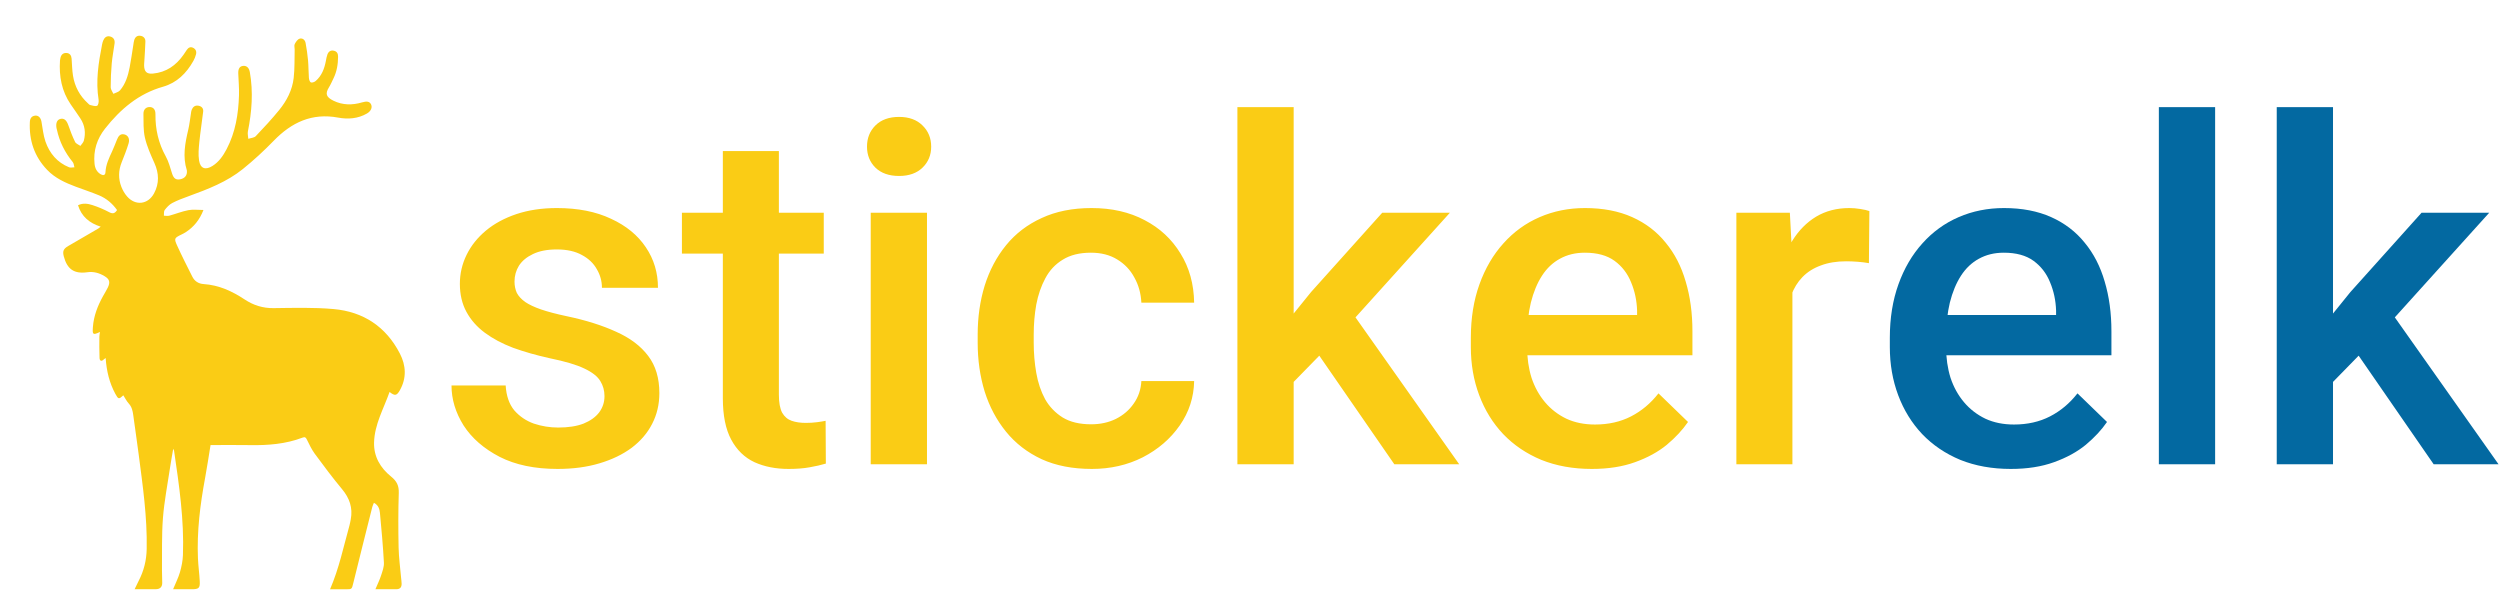
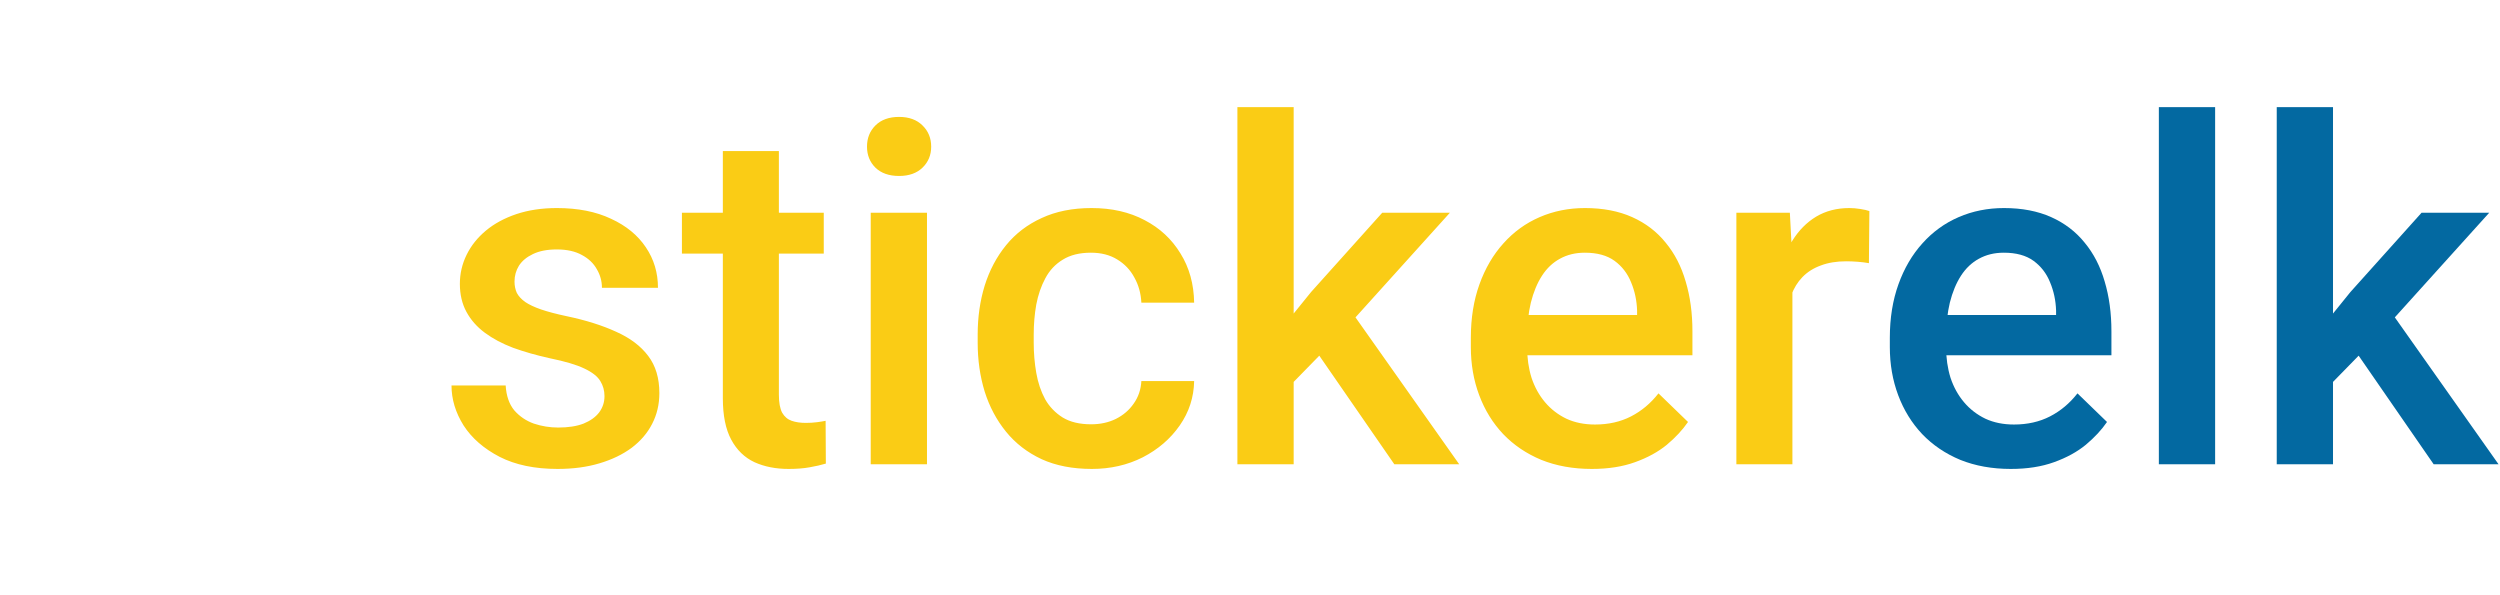
<svg xmlns="http://www.w3.org/2000/svg" fill="none" viewBox="0 0 420 100" height="100" width="420">
  <path fill="#FACC15" d="M101.555 66.555C101.555 65.617 101.32 64.771 100.852 64.016C100.383 63.234 99.484 62.531 98.156 61.906C96.854 61.281 94.927 60.708 92.375 60.188C90.135 59.693 88.078 59.107 86.203 58.43C84.354 57.727 82.766 56.88 81.438 55.891C80.109 54.901 79.081 53.729 78.352 52.375C77.622 51.021 77.258 49.458 77.258 47.688C77.258 45.969 77.635 44.341 78.391 42.805C79.146 41.268 80.227 39.914 81.633 38.742C83.039 37.57 84.745 36.646 86.75 35.969C88.781 35.292 91.047 34.953 93.547 34.953C97.088 34.953 100.122 35.552 102.648 36.75C105.201 37.922 107.154 39.523 108.508 41.555C109.862 43.56 110.539 45.825 110.539 48.352H101.125C101.125 47.232 100.839 46.19 100.266 45.227C99.719 44.237 98.885 43.443 97.766 42.844C96.646 42.219 95.24 41.906 93.547 41.906C91.932 41.906 90.591 42.167 89.523 42.688C88.482 43.182 87.701 43.833 87.18 44.641C86.685 45.448 86.438 46.333 86.438 47.297C86.438 48 86.568 48.638 86.828 49.211C87.115 49.758 87.583 50.266 88.234 50.734C88.885 51.177 89.771 51.594 90.891 51.984C92.037 52.375 93.469 52.753 95.188 53.117C98.417 53.794 101.19 54.667 103.508 55.734C105.852 56.776 107.648 58.13 108.898 59.797C110.148 61.438 110.773 63.521 110.773 66.047C110.773 67.922 110.37 69.641 109.562 71.203C108.781 72.74 107.635 74.081 106.125 75.227C104.615 76.346 102.805 77.219 100.695 77.844C98.612 78.469 96.268 78.781 93.664 78.781C89.836 78.781 86.594 78.104 83.938 76.75C81.281 75.37 79.263 73.612 77.883 71.477C76.529 69.315 75.852 67.076 75.852 64.758H84.953C85.057 66.503 85.539 67.896 86.398 68.938C87.284 69.953 88.378 70.695 89.68 71.164C91.008 71.607 92.375 71.828 93.781 71.828C95.474 71.828 96.893 71.607 98.039 71.164C99.185 70.695 100.057 70.07 100.656 69.289C101.255 68.482 101.555 67.57 101.555 66.555ZM138.391 35.734V42.609H114.562V35.734H138.391ZM121.438 25.383H130.852V66.32C130.852 67.622 131.034 68.625 131.398 69.328C131.789 70.005 132.323 70.461 133 70.695C133.677 70.93 134.471 71.047 135.383 71.047C136.034 71.047 136.659 71.008 137.258 70.93C137.857 70.852 138.339 70.773 138.703 70.695L138.742 77.883C137.961 78.117 137.049 78.326 136.008 78.508C134.992 78.69 133.82 78.781 132.492 78.781C130.331 78.781 128.417 78.404 126.75 77.648C125.083 76.867 123.781 75.604 122.844 73.859C121.906 72.115 121.438 69.797 121.438 66.906V25.383ZM155.734 35.734V78H146.281V35.734H155.734ZM145.656 24.641C145.656 23.208 146.125 22.023 147.062 21.086C148.026 20.122 149.354 19.641 151.047 19.641C152.714 19.641 154.029 20.122 154.992 21.086C155.956 22.023 156.438 23.208 156.438 24.641C156.438 26.047 155.956 27.219 154.992 28.156C154.029 29.094 152.714 29.562 151.047 29.562C149.354 29.562 148.026 29.094 147.062 28.156C146.125 27.219 145.656 26.047 145.656 24.641ZM183.312 71.281C184.849 71.281 186.229 70.982 187.453 70.383C188.703 69.758 189.706 68.898 190.461 67.805C191.242 66.711 191.672 65.448 191.75 64.016H200.617C200.565 66.75 199.758 69.237 198.195 71.477C196.633 73.716 194.562 75.5 191.984 76.828C189.406 78.13 186.555 78.781 183.43 78.781C180.201 78.781 177.388 78.234 174.992 77.141C172.596 76.021 170.604 74.484 169.016 72.531C167.427 70.578 166.229 68.326 165.422 65.773C164.641 63.221 164.25 60.487 164.25 57.57V56.203C164.25 53.286 164.641 50.552 165.422 48C166.229 45.422 167.427 43.156 169.016 41.203C170.604 39.25 172.596 37.727 174.992 36.633C177.388 35.513 180.188 34.953 183.391 34.953C186.776 34.953 189.745 35.63 192.297 36.984C194.849 38.312 196.854 40.175 198.312 42.57C199.797 44.94 200.565 47.7 200.617 50.852H191.75C191.672 49.289 191.281 47.883 190.578 46.633C189.901 45.357 188.938 44.341 187.688 43.586C186.464 42.831 184.992 42.453 183.273 42.453C181.372 42.453 179.797 42.844 178.547 43.625C177.297 44.38 176.32 45.422 175.617 46.75C174.914 48.052 174.406 49.523 174.094 51.164C173.807 52.779 173.664 54.458 173.664 56.203V57.57C173.664 59.315 173.807 61.008 174.094 62.648C174.38 64.289 174.875 65.76 175.578 67.062C176.307 68.338 177.297 69.367 178.547 70.148C179.797 70.904 181.385 71.281 183.312 71.281ZM217.336 18V78H207.883V18H217.336ZM243.586 35.734L225.188 56.125L215.109 66.438L212.648 58.469L220.266 49.055L232.219 35.734H243.586ZM234.25 78L220.539 58.156L226.477 51.555L245.148 78H234.25ZM267.414 78.781C264.289 78.781 261.464 78.273 258.938 77.258C256.438 76.216 254.302 74.771 252.531 72.922C250.786 71.073 249.445 68.898 248.508 66.398C247.57 63.898 247.102 61.203 247.102 58.312V56.75C247.102 53.443 247.583 50.448 248.547 47.766C249.51 45.083 250.852 42.792 252.57 40.891C254.289 38.964 256.32 37.492 258.664 36.477C261.008 35.461 263.547 34.953 266.281 34.953C269.302 34.953 271.945 35.461 274.211 36.477C276.477 37.492 278.352 38.925 279.836 40.773C281.346 42.596 282.466 44.771 283.195 47.297C283.951 49.823 284.328 52.609 284.328 55.656V59.68H251.672V52.922H275.031V52.18C274.979 50.487 274.641 48.898 274.016 47.414C273.417 45.93 272.492 44.732 271.242 43.82C269.992 42.909 268.326 42.453 266.242 42.453C264.68 42.453 263.286 42.792 262.062 43.469C260.865 44.12 259.862 45.07 259.055 46.32C258.247 47.57 257.622 49.081 257.18 50.852C256.763 52.596 256.555 54.562 256.555 56.75V58.312C256.555 60.161 256.802 61.88 257.297 63.469C257.818 65.031 258.573 66.398 259.562 67.57C260.552 68.742 261.75 69.667 263.156 70.344C264.562 70.995 266.164 71.32 267.961 71.32C270.227 71.32 272.245 70.865 274.016 69.953C275.786 69.042 277.323 67.753 278.625 66.086L283.586 70.891C282.674 72.219 281.49 73.495 280.031 74.719C278.573 75.917 276.789 76.893 274.68 77.648C272.596 78.404 270.174 78.781 267.414 78.781ZM301.125 43.781V78H291.711V35.734H300.695L301.125 43.781ZM314.055 35.461L313.977 44.211C313.404 44.107 312.779 44.029 312.102 43.977C311.451 43.925 310.799 43.898 310.148 43.898C308.534 43.898 307.115 44.133 305.891 44.602C304.667 45.044 303.638 45.695 302.805 46.555C301.997 47.388 301.372 48.404 300.93 49.602C300.487 50.8 300.227 52.141 300.148 53.625L298 53.781C298 51.125 298.26 48.664 298.781 46.398C299.302 44.133 300.083 42.141 301.125 40.422C302.193 38.703 303.521 37.362 305.109 36.398C306.724 35.435 308.586 34.953 310.695 34.953C311.268 34.953 311.88 35.005 312.531 35.109C313.208 35.214 313.716 35.331 314.055 35.461Z" />
  <path fill="#0369A1" d="M337.805 78.781C334.68 78.781 331.854 78.273 329.328 77.258C326.828 76.216 324.693 74.771 322.922 72.922C321.177 71.073 319.836 68.898 318.898 66.398C317.961 63.898 317.492 61.203 317.492 58.312V56.75C317.492 53.443 317.974 50.448 318.938 47.766C319.901 45.083 321.242 42.792 322.961 40.891C324.68 38.964 326.711 37.492 329.055 36.477C331.398 35.461 333.938 34.953 336.672 34.953C339.693 34.953 342.336 35.461 344.602 36.477C346.867 37.492 348.742 38.925 350.227 40.773C351.737 42.596 352.857 44.771 353.586 47.297C354.341 49.823 354.719 52.609 354.719 55.656V59.68H322.062V52.922H345.422V52.18C345.37 50.487 345.031 48.898 344.406 47.414C343.807 45.93 342.883 44.732 341.633 43.82C340.383 42.909 338.716 42.453 336.633 42.453C335.07 42.453 333.677 42.792 332.453 43.469C331.255 44.12 330.253 45.07 329.445 46.32C328.638 47.57 328.013 49.081 327.57 50.852C327.154 52.596 326.945 54.562 326.945 56.75V58.312C326.945 60.161 327.193 61.88 327.688 63.469C328.208 65.031 328.964 66.398 329.953 67.57C330.943 68.742 332.141 69.667 333.547 70.344C334.953 70.995 336.555 71.32 338.352 71.32C340.617 71.32 342.635 70.865 344.406 69.953C346.177 69.042 347.714 67.753 349.016 66.086L353.977 70.891C353.065 72.219 351.88 73.495 350.422 74.719C348.964 75.917 347.18 76.893 345.07 77.648C342.987 78.404 340.565 78.781 337.805 78.781ZM372.141 18V78H362.688V18H372.141ZM391.945 18V78H382.492V18H391.945ZM418.195 35.734L399.797 56.125L389.719 66.438L387.258 58.469L394.875 49.055L406.828 35.734H418.195ZM408.859 78L395.148 58.156L401.086 51.555L419.758 78H408.859Z" />
-   <path fill="#FACC15" d="M29.066 98.99C30.178 98.99 31.201 98.99 32.224 98.99C33.396 98.99 33.616 98.805 33.558 97.65C33.494 96.361 33.309 95.078 33.255 93.79C33.066 89.254 33.625 84.784 34.451 80.336C34.789 78.519 35.056 76.688 35.372 74.772C37.628 74.772 39.796 74.739 41.963 74.779C44.997 74.834 47.984 74.607 50.851 73.513C51.227 73.369 51.374 73.486 51.543 73.825C51.953 74.642 52.337 75.49 52.873 76.219C54.358 78.238 55.86 80.248 57.462 82.173C58.718 83.682 59.295 85.306 58.928 87.249C58.862 87.595 58.802 87.943 58.708 88.282C57.713 91.844 56.968 95.484 55.448 99C56.36 99 57.214 98.997 58.067 99C59.137 99.004 59.097 98.993 59.351 97.964C60.398 93.699 61.471 89.441 62.541 85.183C62.6 84.949 62.715 84.731 62.817 84.467C63.568 84.866 63.767 85.518 63.829 86.16C64.092 88.942 64.344 91.727 64.497 94.516C64.537 95.233 64.246 95.987 64.017 96.694C63.773 97.444 63.419 98.156 63.073 98.983C64.305 98.983 65.441 98.971 66.576 98.987C67.208 98.995 67.473 98.665 67.473 98.08C67.473 97.752 67.415 97.427 67.387 97.099C67.24 95.395 67.002 93.692 66.965 91.985C66.901 88.931 66.897 85.871 66.993 82.817C67.033 81.589 66.654 80.827 65.697 80.057C63.92 78.626 62.779 76.726 62.842 74.341C62.923 71.284 64.458 68.666 65.445 65.85C66.34 66.551 66.653 66.497 67.185 65.548C68.328 63.504 68.215 61.407 67.181 59.401C64.846 54.868 61.03 52.364 56.046 51.922C52.707 51.626 49.326 51.723 45.965 51.766C44.152 51.788 42.575 51.284 41.093 50.303C38.999 48.917 36.766 47.89 34.218 47.724C33.352 47.667 32.7 47.252 32.312 46.482C31.449 44.765 30.573 43.052 29.78 41.303C29.206 40.04 29.271 39.995 30.535 39.376C30.765 39.263 30.996 39.144 31.211 39.005C32.556 38.126 33.532 36.946 34.18 35.277C33.257 35.277 32.431 35.157 31.656 35.306C30.567 35.514 29.52 35.94 28.445 36.234C28.162 36.311 27.839 36.241 27.533 36.238C27.57 35.914 27.498 35.504 27.668 35.283C28.015 34.831 28.436 34.37 28.928 34.112C29.813 33.648 30.764 33.301 31.705 32.956C34.918 31.785 38.12 30.559 40.812 28.387C42.629 26.921 44.358 25.325 45.985 23.648C48.989 20.553 52.416 18.94 56.813 19.758C58.444 20.062 60.133 19.95 61.648 19.068C62.321 18.678 62.583 18.064 62.347 17.555C62.111 17.044 61.631 16.958 60.821 17.201C59.2 17.684 57.568 17.676 56.041 16.93C54.796 16.322 54.59 15.76 55.27 14.661C55.564 14.184 55.784 13.661 56.032 13.154C56.589 12.013 56.789 10.795 56.796 9.533C56.799 9.023 56.635 8.658 56.118 8.528C55.568 8.391 55.198 8.647 55.009 9.138C54.876 9.483 54.819 9.86 54.749 10.227C54.502 11.522 54.059 12.724 53.035 13.607C52.831 13.782 52.44 13.927 52.227 13.846C52.045 13.775 51.916 13.367 51.895 13.098C51.821 12.114 51.839 11.123 51.751 10.141C51.663 9.16 51.518 8.183 51.34 7.215C51.243 6.689 50.805 6.337 50.316 6.505C49.978 6.621 49.689 7.055 49.511 7.414C49.391 7.655 49.511 8.012 49.504 8.317C49.462 9.911 49.52 11.518 49.339 13.098C49.108 15.128 48.177 16.923 46.902 18.486C45.661 20.007 44.326 21.451 42.971 22.869C42.694 23.158 42.139 23.178 41.713 23.322C41.687 22.903 41.568 22.464 41.648 22.066C42.309 18.767 42.561 15.46 41.974 12.122C41.842 11.37 41.42 11 40.823 11.072C40.261 11.141 40.002 11.546 40.029 12.343C40.071 13.563 40.191 14.787 40.152 16.006C40.053 19.154 39.558 22.227 38.071 25.056C37.488 26.165 36.789 27.191 35.7 27.876C34.527 28.614 33.663 28.336 33.443 26.973C33.279 25.956 33.389 24.878 33.491 23.838C33.659 22.136 33.937 20.444 34.133 18.744C34.196 18.197 33.864 17.852 33.335 17.758C32.764 17.656 32.396 17.958 32.196 18.47C32.12 18.663 32.108 18.882 32.074 19.091C31.927 19.994 31.836 20.911 31.625 21.8C31.09 24.058 30.659 26.309 31.387 28.607C31.394 28.63 31.397 28.654 31.398 28.676C31.47 29.444 31.066 29.964 30.28 30.119C29.547 30.263 29.17 29.966 28.914 29.17C28.6 28.191 28.343 27.164 27.85 26.276C26.617 24.056 26.085 21.697 26.116 19.178C26.126 18.408 25.753 17.985 25.141 17.981C24.527 17.976 24.084 18.397 24.098 19.142C24.123 20.478 24.052 21.855 24.349 23.137C24.688 24.603 25.326 26.011 25.944 27.395C26.715 29.122 26.776 30.812 25.885 32.477C24.873 34.367 22.76 34.616 21.357 33.01C20.949 32.544 20.617 31.973 20.391 31.393C19.859 30.029 19.89 28.645 20.44 27.27C20.859 26.226 21.274 25.174 21.601 24.099C21.837 23.322 21.515 22.724 20.883 22.578C20.175 22.416 19.88 22.907 19.651 23.459C19.382 24.109 19.141 24.772 18.845 25.41C18.32 26.54 17.779 27.655 17.719 28.939C17.696 29.425 17.367 29.518 16.973 29.304C16.275 28.924 15.963 28.285 15.884 27.521C15.653 25.3 16.296 23.321 17.655 21.599C20.233 18.338 23.282 15.735 27.385 14.571C29.71 13.912 31.326 12.306 32.492 10.223C32.685 9.878 32.836 9.499 32.933 9.115C33.058 8.627 32.867 8.221 32.403 8.012C31.972 7.817 31.635 8.009 31.383 8.379C31.198 8.65 31.021 8.926 30.834 9.196C29.576 10.998 27.914 12.154 25.696 12.361C24.649 12.459 24.234 12.047 24.209 10.989C24.203 10.778 24.233 10.567 24.244 10.355C24.308 9.229 24.395 8.104 24.426 6.976C24.44 6.444 24.123 6.09 23.588 6.013C23.033 5.932 22.701 6.24 22.547 6.744C22.464 7.012 22.439 7.297 22.394 7.574C22.191 8.826 22.023 10.083 21.78 11.326C21.508 12.717 21.102 14.08 20.164 15.177C19.91 15.475 19.426 15.572 19.047 15.761C18.889 15.395 18.595 15.028 18.595 14.662C18.596 13.325 18.653 11.985 18.773 10.653C18.872 9.531 19.096 8.422 19.248 7.305C19.329 6.711 19.078 6.277 18.496 6.128C17.927 5.983 17.557 6.296 17.344 6.803C17.255 7.017 17.193 7.247 17.148 7.476C16.543 10.55 16.056 13.628 16.569 16.779C16.623 17.105 16.502 17.697 16.311 17.77C15.986 17.896 15.535 17.732 15.148 17.643C15.005 17.611 14.883 17.457 14.763 17.347C13.394 16.104 12.561 14.55 12.265 12.734C12.111 11.787 12.103 10.817 12.03 9.857C11.989 9.321 11.73 8.94 11.185 8.901C10.623 8.861 10.268 9.179 10.151 9.743C10.123 9.881 10.086 10.019 10.078 10.159C9.904 12.811 10.355 15.31 11.883 17.541C12.425 18.333 12.989 19.114 13.515 19.918C14.267 21.063 14.425 22.325 14.085 23.632C14 23.954 13.705 24.221 13.506 24.511C13.202 24.294 12.761 24.145 12.617 23.848C12.176 22.948 11.818 22.003 11.485 21.055C11.177 20.177 10.757 19.811 10.118 19.985C9.579 20.132 9.349 20.689 9.492 21.515C9.507 21.607 9.541 21.695 9.561 21.787C9.994 23.828 10.914 25.625 12.226 27.236C12.404 27.456 12.414 27.814 12.502 28.108C12.202 28.11 11.865 28.206 11.608 28.103C9.619 27.3 8.333 25.774 7.643 23.795C7.269 22.724 7.171 21.554 6.964 20.427C6.844 19.778 6.452 19.37 5.912 19.425C5.286 19.489 5.042 19.916 5.016 20.493C4.868 23.579 5.761 26.278 7.914 28.531C9.269 29.949 10.987 30.712 12.767 31.379C14.056 31.863 15.368 32.289 16.638 32.818C17.883 33.336 18.885 34.192 19.664 35.287C19.299 35.866 18.946 35.964 18.354 35.653C17.451 35.176 16.499 34.768 15.528 34.456C14.767 34.211 13.944 34.065 13.105 34.484C13.703 36.383 15.022 37.485 16.916 38.078C16.716 38.234 16.617 38.333 16.501 38.401C14.826 39.379 13.155 40.363 11.471 41.324C10.682 41.774 10.481 42.178 10.711 43.055C11.282 45.232 12.456 46.047 14.676 45.736C15.731 45.587 16.669 45.861 17.55 46.386C18.418 46.901 18.554 47.409 18.1 48.332C17.861 48.816 17.574 49.274 17.312 49.745C16.415 51.359 15.752 53.051 15.609 54.919C15.508 56.248 15.601 56.33 16.795 55.767C16.756 56.06 16.697 56.307 16.695 56.554C16.69 57.746 16.668 58.94 16.722 60.13C16.746 60.651 17.054 60.779 17.458 60.362C17.524 60.294 17.612 60.247 17.751 60.149C17.898 62.321 18.376 64.316 19.375 66.163C19.88 67.094 19.972 67.109 20.716 66.411C21.022 66.884 21.27 67.402 21.64 67.805C22.151 68.365 22.289 69.023 22.384 69.725C22.681 71.913 23.006 74.097 23.291 76.288C23.976 81.576 24.748 86.853 24.645 92.216C24.607 94.16 24.164 95.923 23.282 97.613C23.062 98.036 22.866 98.472 22.62 98.984C23.909 98.984 25.075 98.997 26.241 98.98C26.881 98.97 27.243 98.607 27.253 97.964C27.264 97.26 27.204 96.555 27.212 95.851C27.244 92.918 27.149 89.973 27.372 87.054C27.585 84.273 28.127 81.518 28.538 78.754C28.696 77.686 28.893 76.624 29.099 75.394C29.202 75.621 29.233 75.66 29.239 75.704C30.096 81.518 30.949 87.335 30.734 93.238C30.699 94.207 30.503 95.192 30.234 96.126C29.963 97.064 29.508 97.947 29.079 98.99H29.066Z" />
</svg>